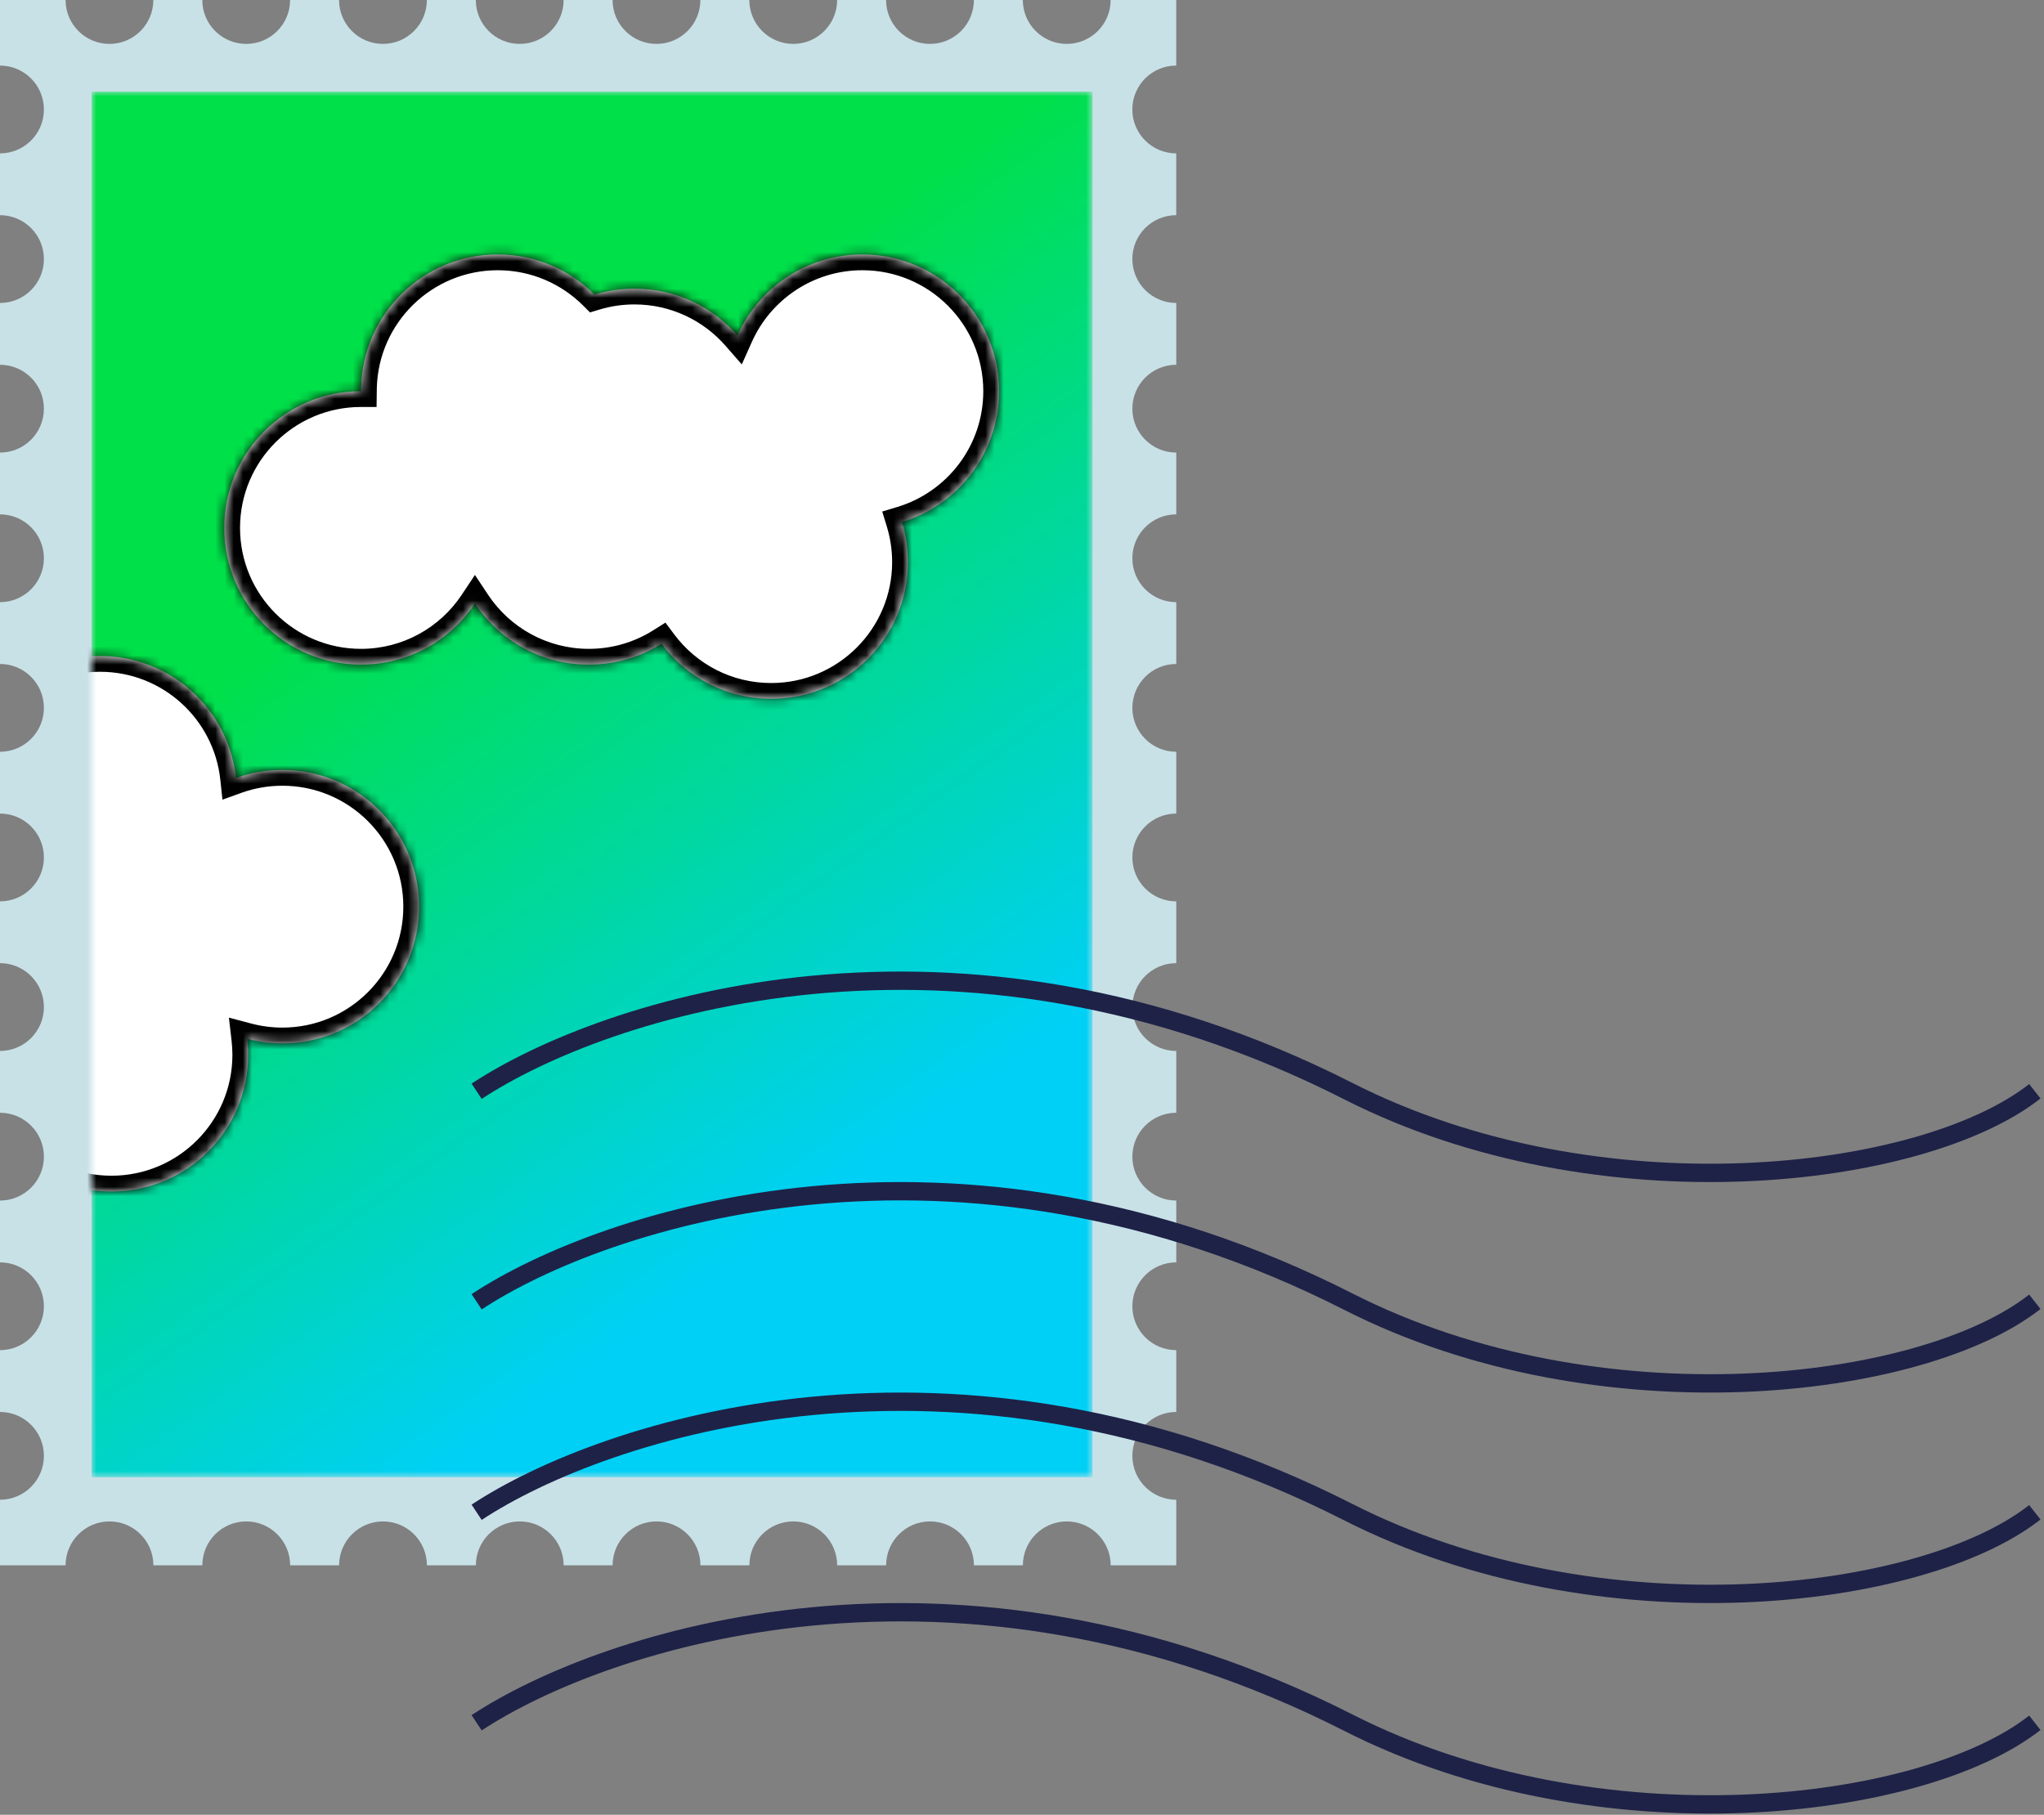
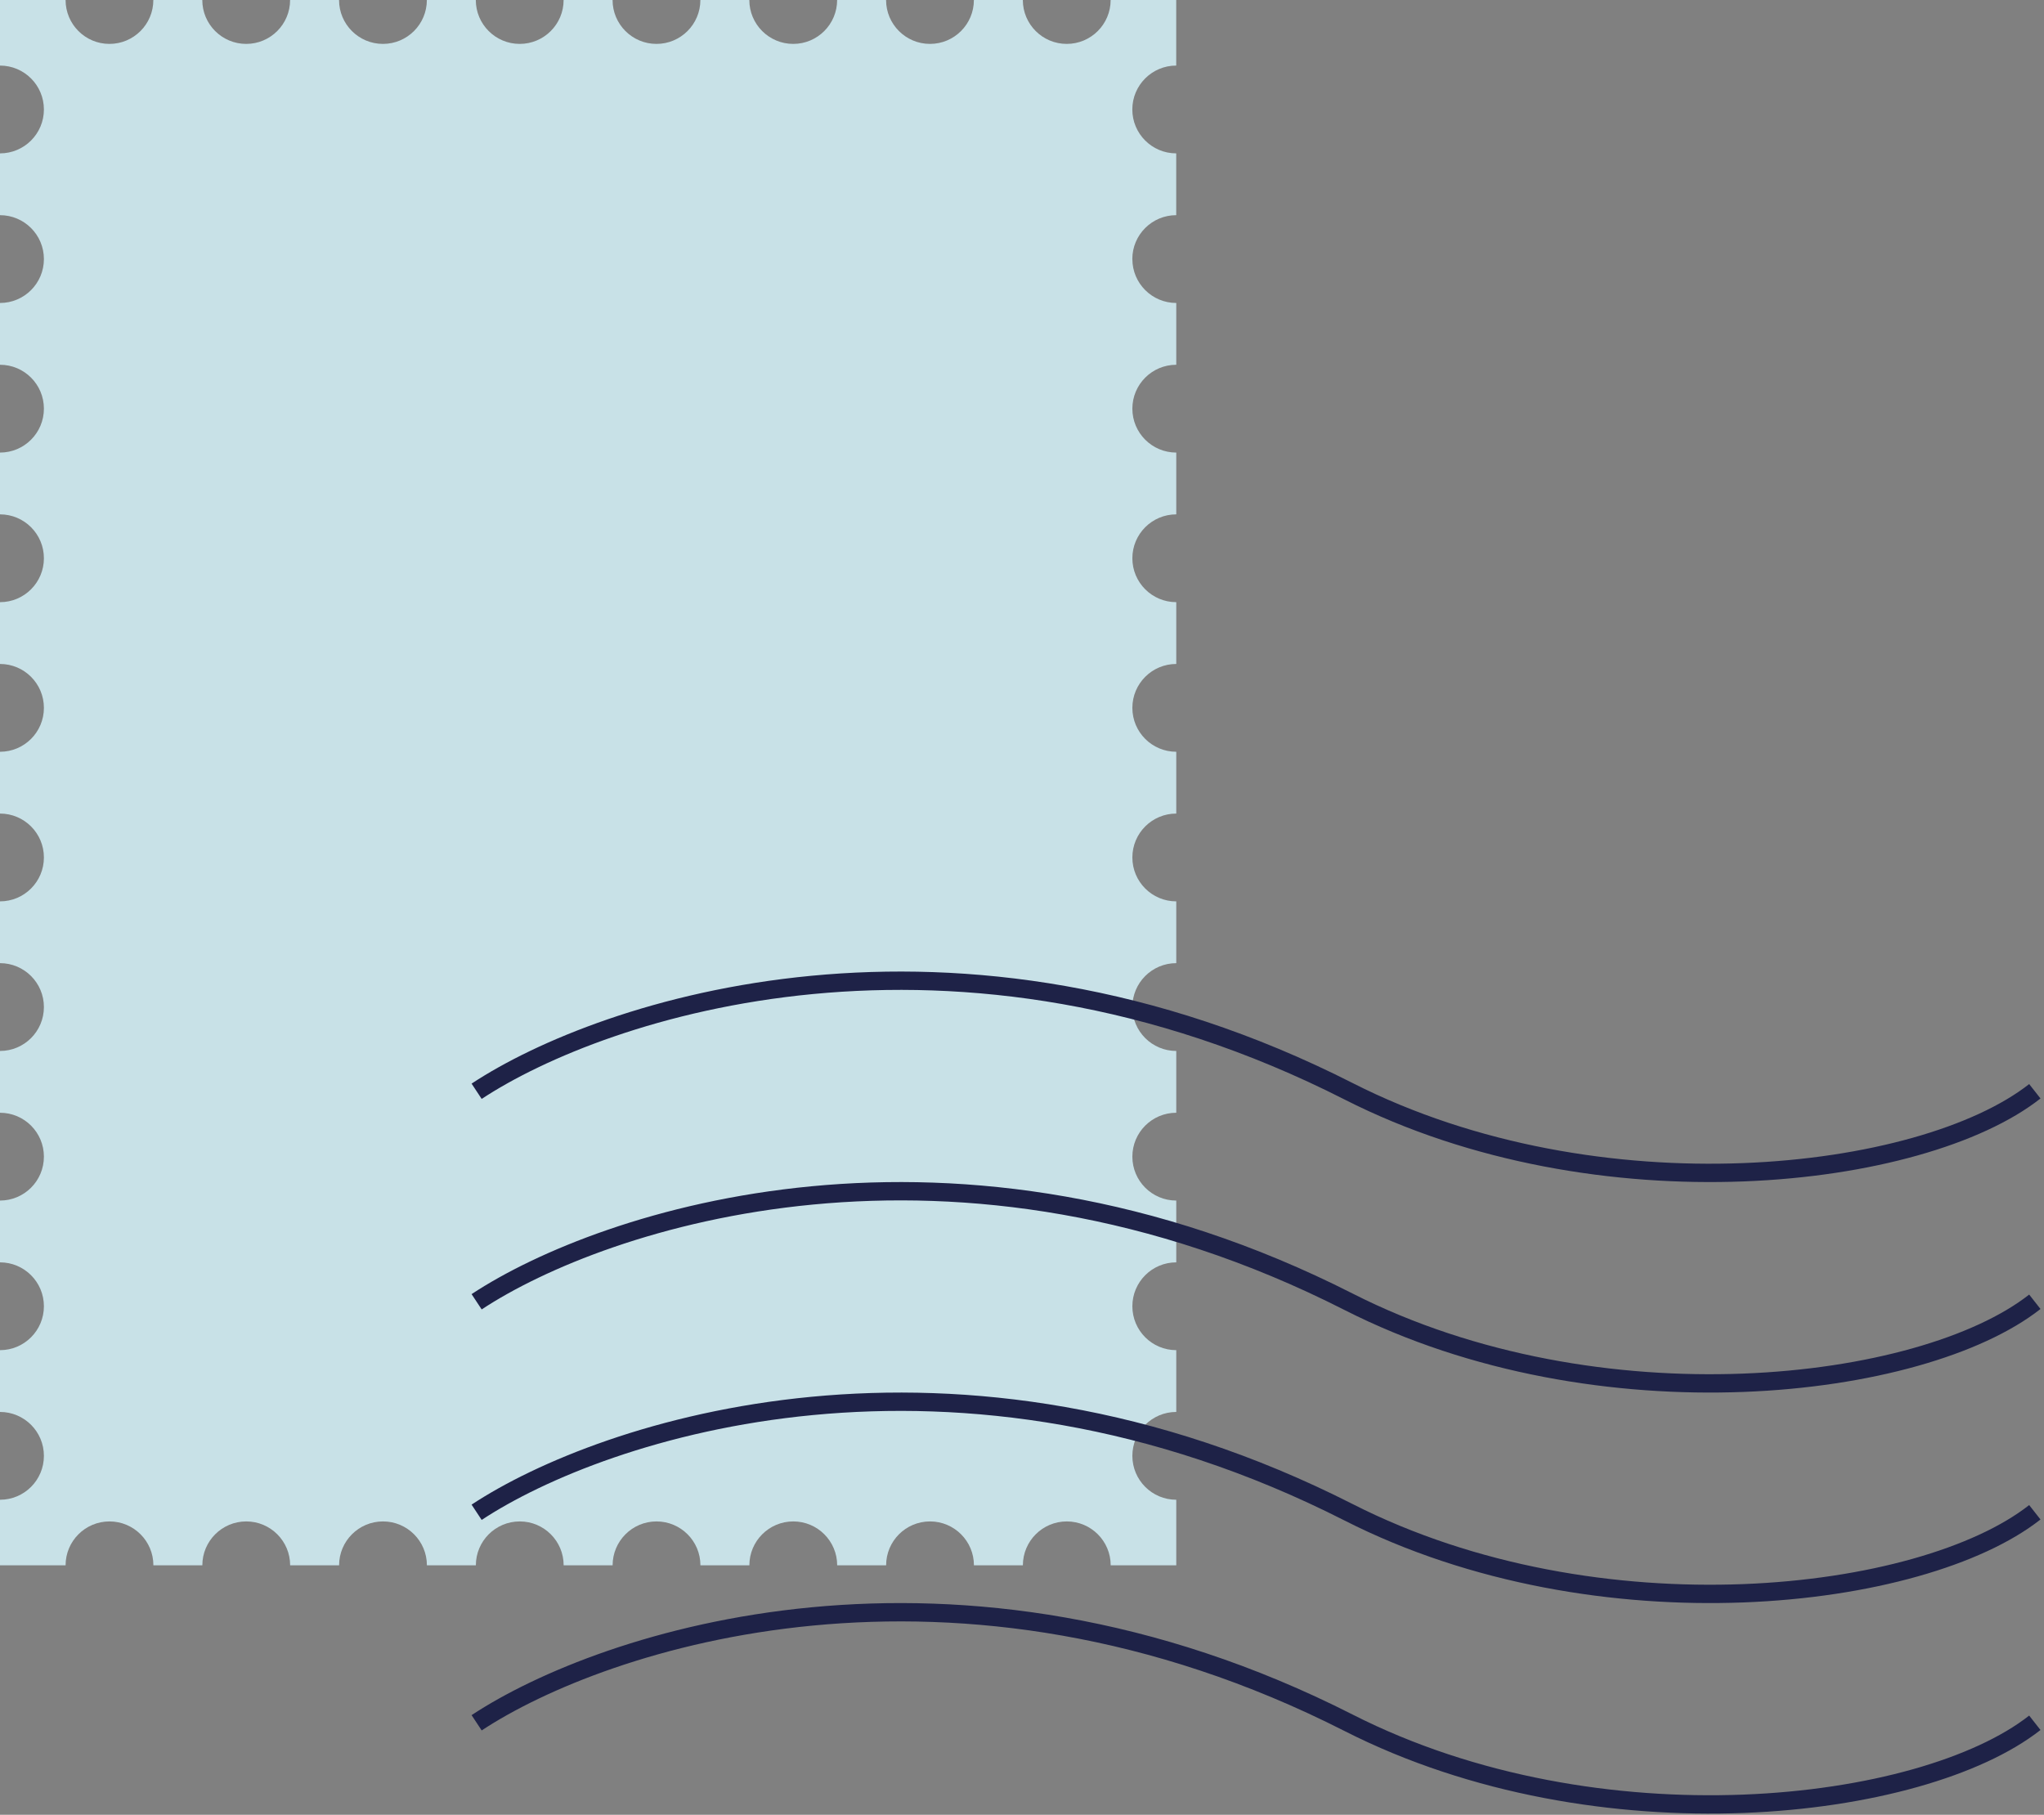
<svg xmlns="http://www.w3.org/2000/svg" width="223" height="198" viewBox="0 0 223 198" fill="none">
  <rect x="0" y="0" width="223" height="198" fill="#808080" stroke="none" />
  <path d="M123.536 28.266C123.536 25.621 125.68 23.476 128.326 23.476V16.734C125.681 16.734 123.536 14.59 123.536 11.944C123.536 9.298 125.68 7.154 128.326 7.154V0H121.171C121.171 2.645 119.027 4.79 116.381 4.79C113.735 4.79 111.591 2.646 111.591 0H106.251C106.251 2.645 104.107 4.79 101.461 4.79C98.815 4.79 96.671 2.646 96.671 0H91.331C91.331 2.645 89.187 4.79 86.541 4.79C83.895 4.79 81.751 2.646 81.751 0H76.411C76.411 2.645 74.266 4.79 71.621 4.79C68.975 4.79 66.831 2.646 66.831 0H61.491C61.491 2.645 59.346 4.79 56.701 4.79C54.055 4.79 51.91 2.646 51.91 0H46.57C46.57 2.645 44.426 4.79 41.78 4.79C39.135 4.79 36.99 2.646 36.99 0H31.65C31.65 2.645 29.506 4.79 26.86 4.79C24.215 4.79 22.07 2.646 22.07 0H16.73C16.73 2.645 14.586 4.79 11.94 4.79C9.294 4.79 7.155 2.645 7.155 0H0V7.155C2.645 7.155 4.79 9.299 4.79 11.945C4.79 14.591 2.645 16.734 0 16.734V23.476C2.645 23.476 4.79 25.62 4.79 28.266C4.79 30.912 2.646 33.056 0 33.056V39.797C2.645 39.797 4.79 41.942 4.79 44.587C4.79 47.233 2.646 49.378 0 49.378V56.119C2.645 56.119 4.79 58.264 4.79 60.909C4.79 63.555 2.646 65.699 0 65.699V72.441C2.645 72.441 4.79 74.585 4.79 77.231C4.79 79.877 2.646 82.021 0 82.021V88.763C2.645 88.763 4.79 90.907 4.79 93.553C4.79 96.198 2.646 98.343 0 98.343V105.084C2.645 105.084 4.79 107.228 4.79 109.874C4.79 112.52 2.646 114.664 0 114.664V121.406C2.645 121.406 4.79 123.55 4.79 126.196C4.79 128.842 2.646 130.986 0 130.986V137.728C2.645 137.728 4.79 139.872 4.79 142.518C4.79 145.163 2.646 147.308 0 147.308V154.049C2.645 154.049 4.79 156.193 4.79 158.839C4.79 161.485 2.646 163.629 0 163.629V170.784H7.155C7.155 168.139 9.299 165.994 11.945 165.994C14.591 165.994 16.735 168.139 16.735 170.784H22.075C22.075 168.139 24.219 165.994 26.865 165.994C29.511 165.994 31.655 168.139 31.655 170.784H36.995C36.995 168.139 39.14 165.994 41.785 165.994C44.431 165.994 46.575 168.139 46.575 170.784H51.916C51.916 168.139 54.06 165.994 56.706 165.994C59.351 165.994 61.495 168.139 61.495 170.784H66.836C66.836 168.139 68.98 165.994 71.626 165.994C74.271 165.994 76.416 168.139 76.416 170.784H81.756C81.756 168.139 83.9 165.994 86.546 165.994C89.192 165.994 91.336 168.139 91.336 170.784H96.676C96.676 168.139 98.82 165.994 101.466 165.994C104.112 165.994 106.256 168.139 106.256 170.784H111.596C111.596 168.139 113.74 165.994 116.386 165.994C119.032 165.994 121.176 168.139 121.176 170.784H128.331V163.629C125.686 163.629 123.541 161.485 123.541 158.839C123.541 156.193 125.685 154.049 128.331 154.049V147.308C125.686 147.308 123.541 145.163 123.541 142.518C123.541 139.872 125.685 137.728 128.331 137.728V130.986C125.686 130.986 123.541 128.842 123.541 126.196C123.541 123.55 125.685 121.406 128.331 121.406V114.664C125.686 114.664 123.541 112.52 123.541 109.874C123.541 107.228 125.685 105.084 128.331 105.084V98.343C125.686 98.343 123.541 96.198 123.541 93.553C123.541 90.907 125.685 88.763 128.331 88.763V82.021C125.686 82.021 123.541 79.877 123.541 77.231C123.541 74.585 125.685 72.441 128.331 72.441V65.699C125.686 65.699 123.541 63.555 123.541 60.909C123.541 58.264 125.685 56.119 128.331 56.119V49.378C125.686 49.378 123.541 47.233 123.541 44.587C123.541 41.942 125.685 39.797 128.331 39.797V33.056C125.686 33.056 123.541 30.912 123.541 28.266H123.536Z" fill="#C8E1E7" />
  <mask id="mask0_6094_7614" style="mask-type:alpha" maskUnits="userSpaceOnUse" x="10" y="10" width="110" height="152">
-     <path d="M119.192 10H10V161.174H119.192V10Z" fill="url(#paint0_linear_6094_7614)" />
+     <path d="M119.192 10H10V161.174V10Z" fill="url(#paint0_linear_6094_7614)" />
  </mask>
  <g mask="url(#mask0_6094_7614)">
    <path d="M119.192 10H10V161.174H119.192V10Z" fill="url(#paint1_linear_6094_7614)" />
    <mask id="path-4-inside-1_6094_7614" fill="white">
      <path d="M10.918 71.571C18.614 71.571 24.948 77.399 25.749 84.882C27.329 84.313 29.033 84.002 30.809 84.002C39.047 84.002 45.726 90.682 45.727 98.92C45.727 107.159 39.047 113.838 30.809 113.838C29.484 113.838 28.2 113.664 26.977 113.34C27.043 113.912 27.079 114.492 27.079 115.082C27.079 123.321 20.4 130 12.161 130C3.922 129.999 -2.757 123.321 -2.757 115.082C-2.757 112.104 -1.884 109.329 -0.381 107C-1.884 104.672 -2.757 101.898 -2.757 98.92C-2.757 97.215 -2.47 95.577 -1.943 94.05C-3.25 91.833 -4 89.249 -4 86.489C-4 78.25 2.679 71.571 10.918 71.571Z" />
    </mask>
    <path d="M10.918 71.571C18.614 71.571 24.948 77.399 25.749 84.882C27.329 84.313 29.033 84.002 30.809 84.002C39.047 84.002 45.726 90.682 45.727 98.92C45.727 107.159 39.047 113.838 30.809 113.838C29.484 113.838 28.2 113.664 26.977 113.34C27.043 113.912 27.079 114.492 27.079 115.082C27.079 123.321 20.4 130 12.161 130C3.922 129.999 -2.757 123.321 -2.757 115.082C-2.757 112.104 -1.884 109.329 -0.381 107C-1.884 104.672 -2.757 101.898 -2.757 98.92C-2.757 97.215 -2.47 95.577 -1.943 94.05C-3.25 91.833 -4 89.249 -4 86.489C-4 78.25 2.679 71.571 10.918 71.571Z" fill="white" />
    <path d="M10.918 71.571V69.848H10.918L10.918 71.571ZM25.749 84.882L24.036 85.066L24.269 87.247L26.333 86.503L25.749 84.882ZM30.809 84.002L30.809 82.279H30.809V84.002ZM45.727 98.92H47.45V98.92L45.727 98.92ZM30.809 113.838V115.562H30.809L30.809 113.838ZM26.977 113.34L27.418 111.675L24.973 111.027L25.265 113.539L26.977 113.34ZM27.079 115.082H28.802V115.082L27.079 115.082ZM12.161 130L12.161 131.723H12.161V130ZM-2.757 115.082L-4.48 115.082V115.082H-2.757ZM-0.381 107L1.067 107.935L1.67 107.001L1.067 106.066L-0.381 107ZM-2.757 98.92L-4.48 98.92V98.92H-2.757ZM-1.943 94.05L-0.315 94.613L-0.055 93.861L-0.459 93.176L-1.943 94.05ZM-4 86.489L-5.723 86.489V86.489H-4ZM10.918 71.571V73.294C17.724 73.294 23.327 78.448 24.036 85.066L25.749 84.882L27.462 84.699C26.568 76.35 19.505 69.848 10.918 69.848V71.571ZM25.749 84.882L26.333 86.503C27.728 86.001 29.235 85.726 30.809 85.726V84.002V82.279C28.831 82.279 26.929 82.625 25.165 83.261L25.749 84.882ZM30.809 84.002L30.809 85.726C38.096 85.726 44.003 91.633 44.003 98.92L45.727 98.92L47.45 98.92C47.45 89.73 39.999 82.279 30.809 82.279L30.809 84.002ZM45.727 98.92H44.003C44.003 106.208 38.096 112.115 30.809 112.115L30.809 113.838L30.809 115.562C39.999 115.561 47.45 108.111 47.45 98.92H45.727ZM30.809 113.838V112.115C29.635 112.115 28.499 111.961 27.418 111.675L26.977 113.34L26.535 115.006C27.9 115.368 29.332 115.562 30.809 115.562V113.838ZM26.977 113.34L25.265 113.539C25.324 114.049 25.356 114.563 25.356 115.082L27.079 115.082L28.802 115.082C28.802 114.422 28.762 113.775 28.688 113.141L26.977 113.34ZM27.079 115.082H25.356C25.356 122.369 19.448 128.276 12.161 128.276V130V131.723C21.352 131.723 28.802 124.272 28.802 115.082H27.079ZM12.161 130L12.161 128.276C4.874 128.276 -1.034 122.369 -1.034 115.082H-2.757H-4.48C-4.48 124.272 2.97 131.723 12.161 131.723L12.161 130ZM-2.757 115.082L-1.034 115.082C-1.034 112.445 -0.262 109.994 1.067 107.935L-0.381 107L-1.828 106.066C-3.507 108.665 -4.48 111.762 -4.48 115.082L-2.757 115.082ZM-0.381 107L1.067 106.066C-0.262 104.007 -1.034 101.557 -1.034 98.92H-2.757H-4.48C-4.48 102.24 -3.506 105.337 -1.829 107.935L-0.381 107ZM-2.757 98.92L-1.034 98.92C-1.034 97.409 -0.78 95.961 -0.315 94.613L-1.943 94.05L-3.572 93.488C-4.161 95.192 -4.48 97.021 -4.48 98.92L-2.757 98.92ZM-1.943 94.05L-0.459 93.176C-1.613 91.216 -2.277 88.932 -2.277 86.489H-4H-5.723C-5.723 89.565 -4.886 92.45 -3.428 94.925L-1.943 94.05ZM-4 86.489L-2.277 86.489C-2.277 79.201 3.631 73.294 10.918 73.294L10.918 71.571L10.918 69.848C1.727 69.848 -5.723 77.298 -5.723 86.489L-4 86.489Z" fill="black" mask="url(#path-4-inside-1_6094_7614)" />
    <mask id="path-6-inside-2_6094_7614" fill="white">
-       <path d="M94.082 27.761C102.321 27.761 109 34.44 109 42.679C109 49.415 104.536 55.106 98.404 56.959C98.827 58.341 99.055 59.807 99.055 61.326C99.055 69.565 92.376 76.244 84.137 76.244C79.238 76.244 74.891 73.883 72.171 70.237C69.875 71.679 67.158 72.515 64.246 72.515C59.057 72.515 54.487 69.865 51.815 65.844C49.142 69.865 44.572 72.515 39.383 72.515C31.144 72.515 24.465 65.836 24.465 57.597C24.465 49.358 31.144 42.679 39.383 42.679L39.388 42.294C39.592 34.233 46.19 27.761 54.301 27.761C58.425 27.761 62.157 29.434 64.857 32.139C66.237 31.718 67.701 31.491 69.219 31.491C73.701 31.491 77.721 33.468 80.456 36.598C82.784 31.39 88.009 27.761 94.082 27.761Z" />
-     </mask>
+       </mask>
    <path d="M94.082 27.761C102.321 27.761 109 34.44 109 42.679C109 49.415 104.536 55.106 98.404 56.959C98.827 58.341 99.055 59.807 99.055 61.326C99.055 69.565 92.376 76.244 84.137 76.244C79.238 76.244 74.891 73.883 72.171 70.237C69.875 71.679 67.158 72.515 64.246 72.515C59.057 72.515 54.487 69.865 51.815 65.844C49.142 69.865 44.572 72.515 39.383 72.515C31.144 72.515 24.465 65.836 24.465 57.597C24.465 49.358 31.144 42.679 39.383 42.679L39.388 42.294C39.592 34.233 46.19 27.761 54.301 27.761C58.425 27.761 62.157 29.434 64.857 32.139C66.237 31.718 67.701 31.491 69.219 31.491C73.701 31.491 77.721 33.468 80.456 36.598C82.784 31.39 88.009 27.761 94.082 27.761Z" fill="white" />
    <path d="M94.082 27.761V26.038H94.082L94.082 27.761ZM109 42.679H110.723V42.679L109 42.679ZM98.404 56.959L97.906 55.31L96.251 55.81L96.757 57.463L98.404 56.959ZM99.055 61.326H100.778V61.326L99.055 61.326ZM84.137 76.244V77.968V76.244ZM72.171 70.237L73.552 69.206L72.601 67.931L71.254 68.778L72.171 70.237ZM64.246 72.515L64.246 74.238H64.246V72.515ZM51.815 65.844L53.249 64.89L51.815 62.731L50.379 64.89L51.815 65.844ZM39.383 72.515V74.238H39.383L39.383 72.515ZM24.465 57.597L22.742 57.597V57.597H24.465ZM39.383 42.679V44.402H41.084L41.106 42.701L39.383 42.679ZM39.388 42.294L37.665 42.251L37.665 42.261L37.665 42.272L39.388 42.294ZM54.301 27.761L54.301 26.038H54.301V27.761ZM64.857 32.139L63.638 33.356L64.37 34.089L65.361 33.787L64.857 32.139ZM69.219 31.491V29.767H69.219L69.219 31.491ZM80.456 36.598L79.159 37.732L80.93 39.76L82.029 37.301L80.456 36.598ZM94.082 27.761V29.484C101.369 29.484 107.277 35.392 107.277 42.679L109 42.679L110.723 42.679C110.723 33.488 103.273 26.038 94.082 26.038V27.761ZM109 42.679H107.277C107.277 48.634 103.33 53.67 97.906 55.31L98.404 56.959L98.903 58.609C105.741 56.542 110.723 50.196 110.723 42.679H109ZM98.404 56.959L96.757 57.463C97.13 58.684 97.332 59.98 97.332 61.327L99.055 61.326L100.778 61.326C100.778 59.633 100.524 57.998 100.052 56.455L98.404 56.959ZM99.055 61.326H97.332C97.332 68.614 91.424 74.521 84.137 74.521V76.244V77.968C93.327 77.968 100.778 70.517 100.778 61.326H99.055ZM84.137 76.244V74.521C79.805 74.521 75.961 72.436 73.552 69.206L72.171 70.237L70.79 71.267C73.821 75.331 78.671 77.968 84.137 77.968V76.244ZM72.171 70.237L71.254 68.778C69.224 70.053 66.824 70.792 64.246 70.792V72.515V74.238C67.492 74.238 70.525 73.305 73.088 71.696L72.171 70.237ZM64.246 72.515L64.246 70.792C59.658 70.792 55.616 68.451 53.249 64.89L51.815 65.844L50.379 66.798C53.358 71.278 58.455 74.238 64.246 74.238L64.246 72.515ZM51.815 65.844L50.379 64.89C48.013 68.451 43.971 70.792 39.383 70.792L39.383 72.515L39.383 74.238C45.174 74.238 50.271 71.278 53.249 66.798L51.815 65.844ZM39.383 72.515V70.792C32.096 70.792 26.188 64.884 26.188 57.597H24.465H22.742C22.742 66.788 30.192 74.238 39.383 74.238V72.515ZM24.465 57.597L26.188 57.597C26.188 50.31 32.096 44.402 39.383 44.402V42.679V40.956C30.192 40.956 22.742 48.406 22.742 57.597L24.465 57.597ZM39.383 42.679L41.106 42.701L41.111 42.316L39.388 42.294L37.665 42.272L37.66 42.657L39.383 42.679ZM39.388 42.294L41.11 42.338C41.291 35.209 47.127 29.484 54.301 29.484V27.761V26.038C45.253 26.038 37.893 33.257 37.665 42.251L39.388 42.294ZM54.301 27.761L54.301 29.484C57.949 29.484 61.248 30.962 63.638 33.356L64.857 32.139L66.077 30.921C63.067 27.907 58.9 26.038 54.301 26.038L54.301 27.761ZM64.857 32.139L65.361 33.787C66.579 33.415 67.874 33.214 69.219 33.214L69.219 31.491L69.219 29.767C67.528 29.767 65.895 30.021 64.354 30.491L64.857 32.139ZM69.219 31.491V33.214C73.183 33.214 76.737 34.96 79.159 37.732L80.456 36.598L81.754 35.464C78.706 31.976 74.22 29.767 69.219 29.767V31.491ZM80.456 36.598L82.029 37.301C84.09 32.691 88.713 29.484 94.082 29.484L94.082 27.761L94.082 26.038C87.305 26.038 81.478 30.089 78.883 35.895L80.456 36.598Z" fill="black" mask="url(#path-6-inside-2_6094_7614)" />
  </g>
  <path d="M52 119.062C65.8 109.96 104.145 97.217 147.13 119.062C174.435 132.938 209.668 128.751 222 119.062" stroke="#1E2247" stroke-width="2" />
  <path d="M52 142.029C65.8 132.927 104.145 120.184 147.13 142.029C174.435 155.905 209.668 151.718 222 142.029" stroke="#1E2247" stroke-width="2" />
  <path d="M52 164.996C65.8 155.894 104.145 143.152 147.13 164.996C174.435 178.873 209.668 174.685 222 164.996" stroke="#1E2247" stroke-width="2" />
  <path d="M52 187.963C65.8 178.861 104.145 166.119 147.13 187.963C174.435 201.84 209.668 197.652 222 187.963" stroke="#1E2247" stroke-width="2" />
  <defs>
    <linearGradient id="paint0_linear_6094_7614" x1="10" y1="10" x2="119" y2="161" gradientUnits="userSpaceOnUse">
      <stop offset="0.322" stop-color="#00E049" />
      <stop offset="0.779" stop-color="#00D0F6" />
    </linearGradient>
    <linearGradient id="paint1_linear_6094_7614" x1="10" y1="10" x2="119" y2="161" gradientUnits="userSpaceOnUse">
      <stop offset="0.322" stop-color="#00E049" />
      <stop offset="0.779" stop-color="#00D0F6" />
    </linearGradient>
  </defs>
</svg>